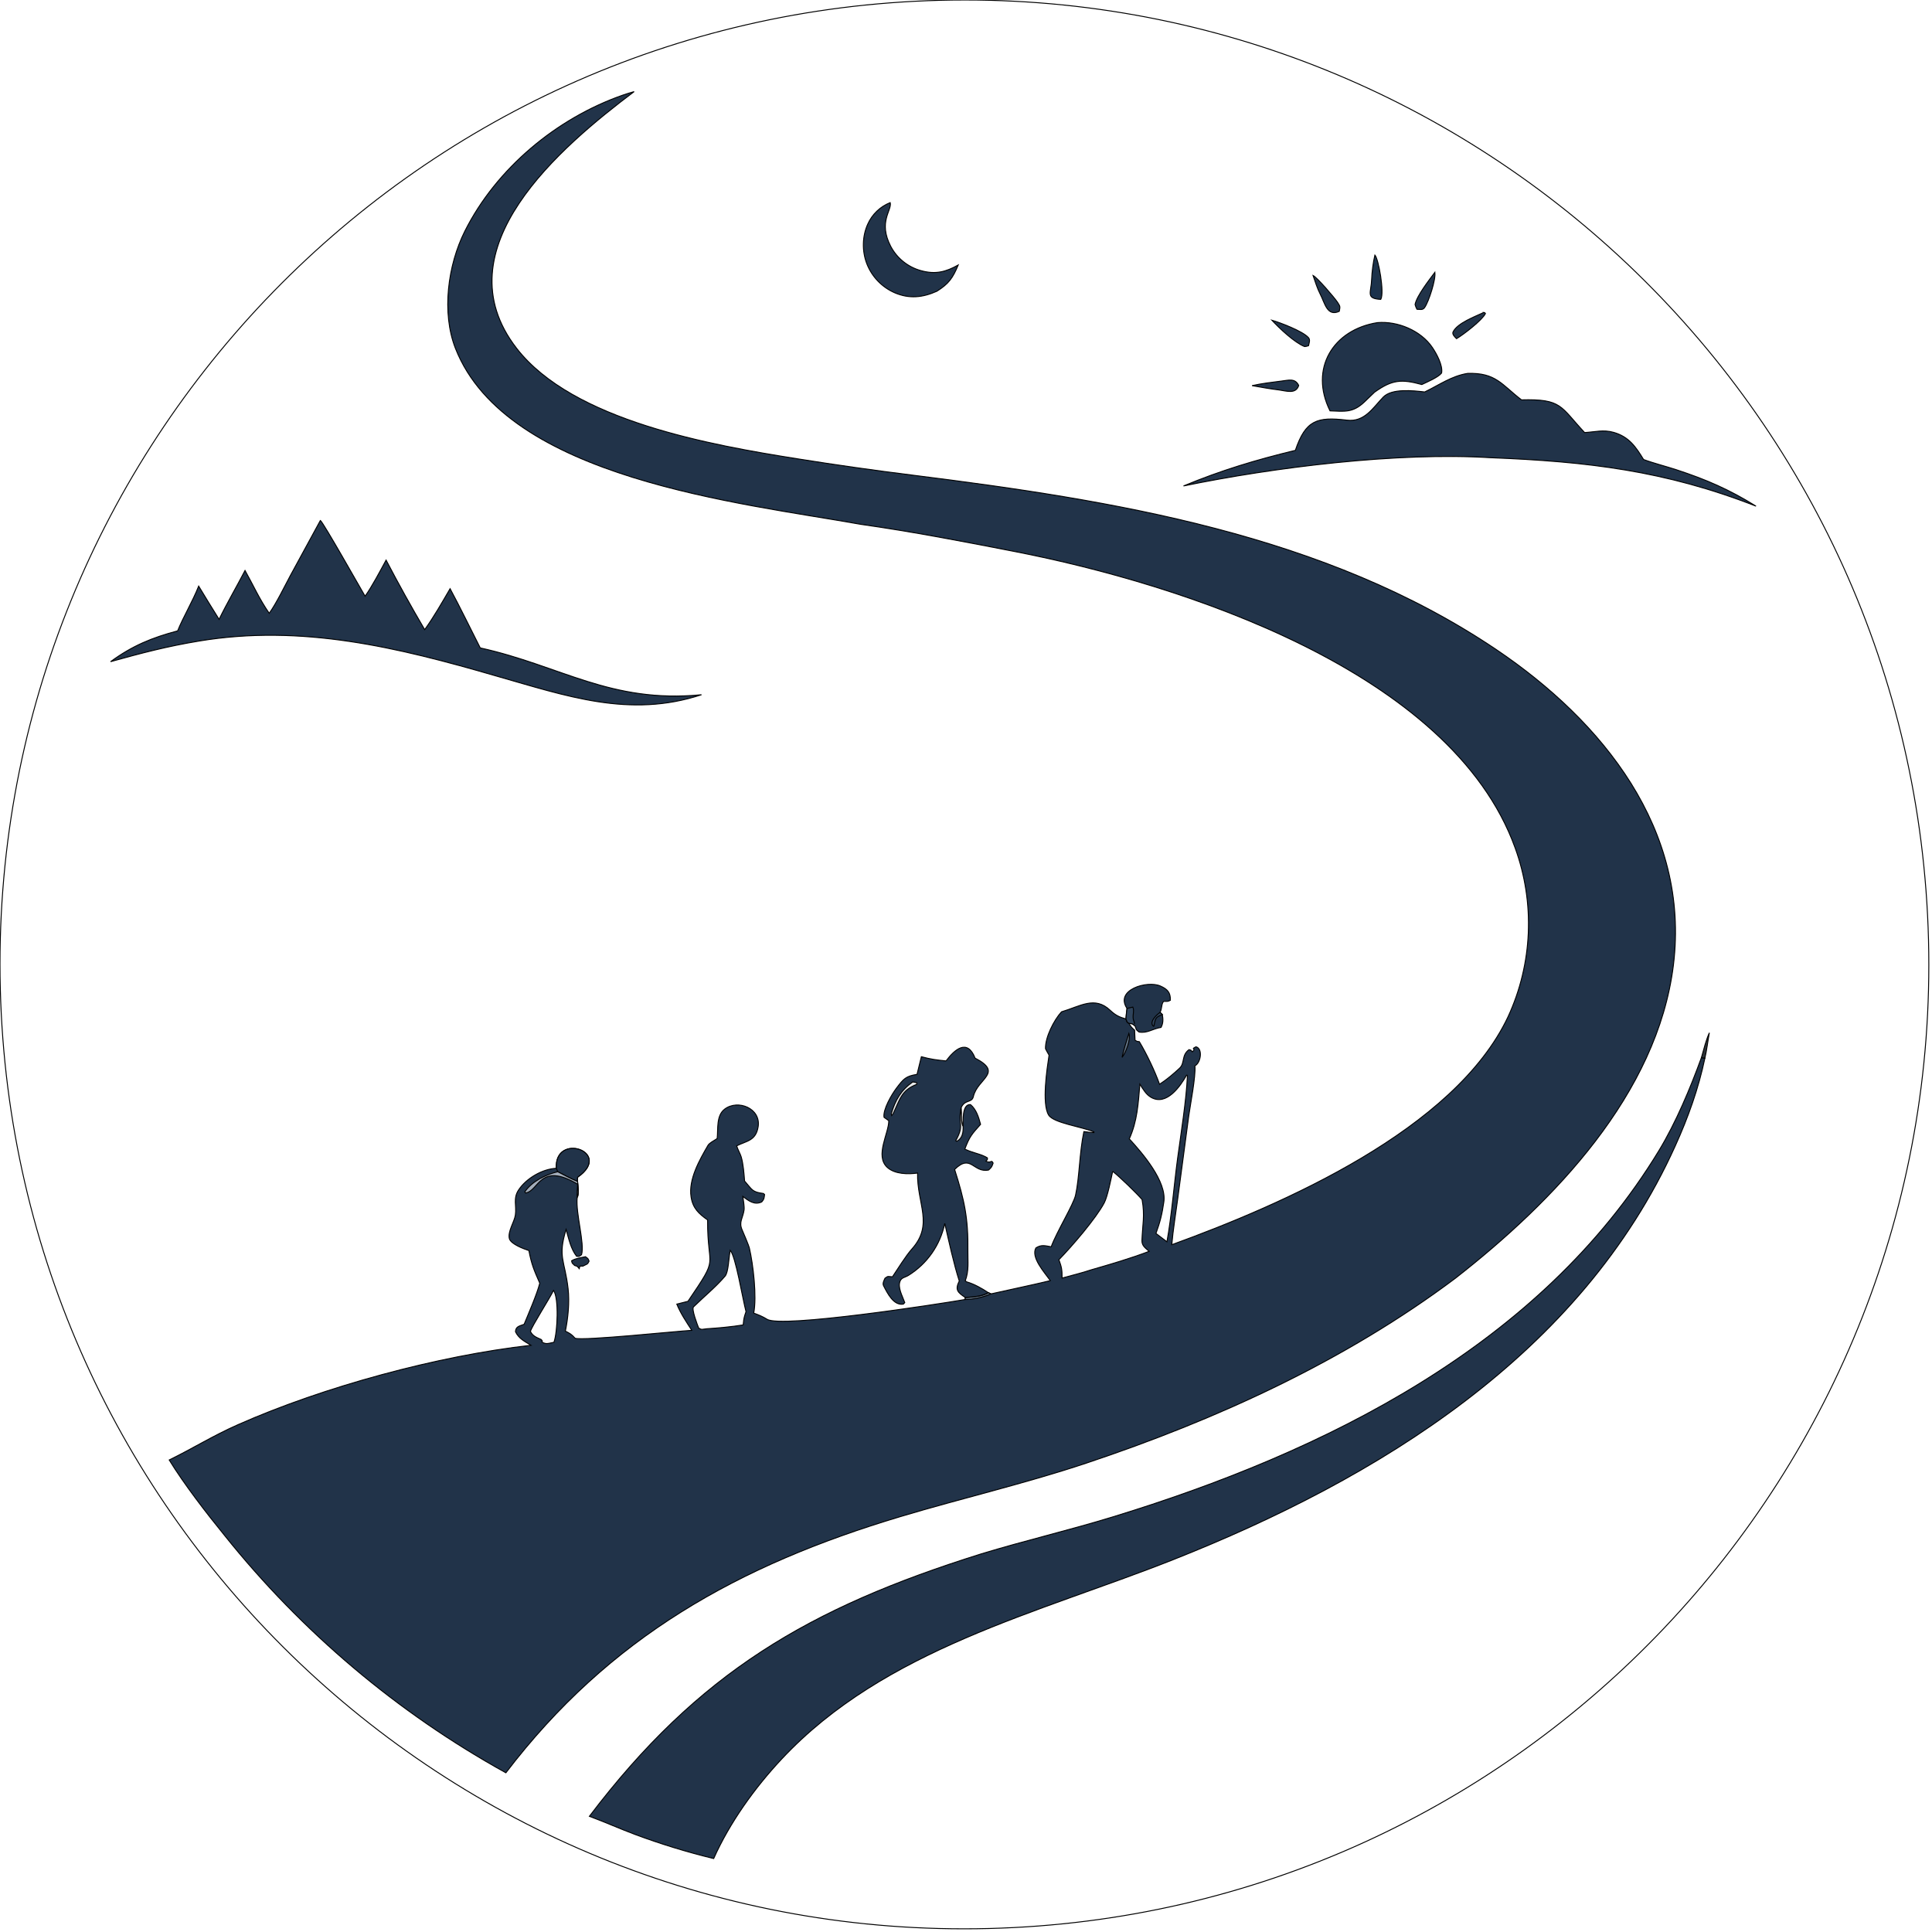
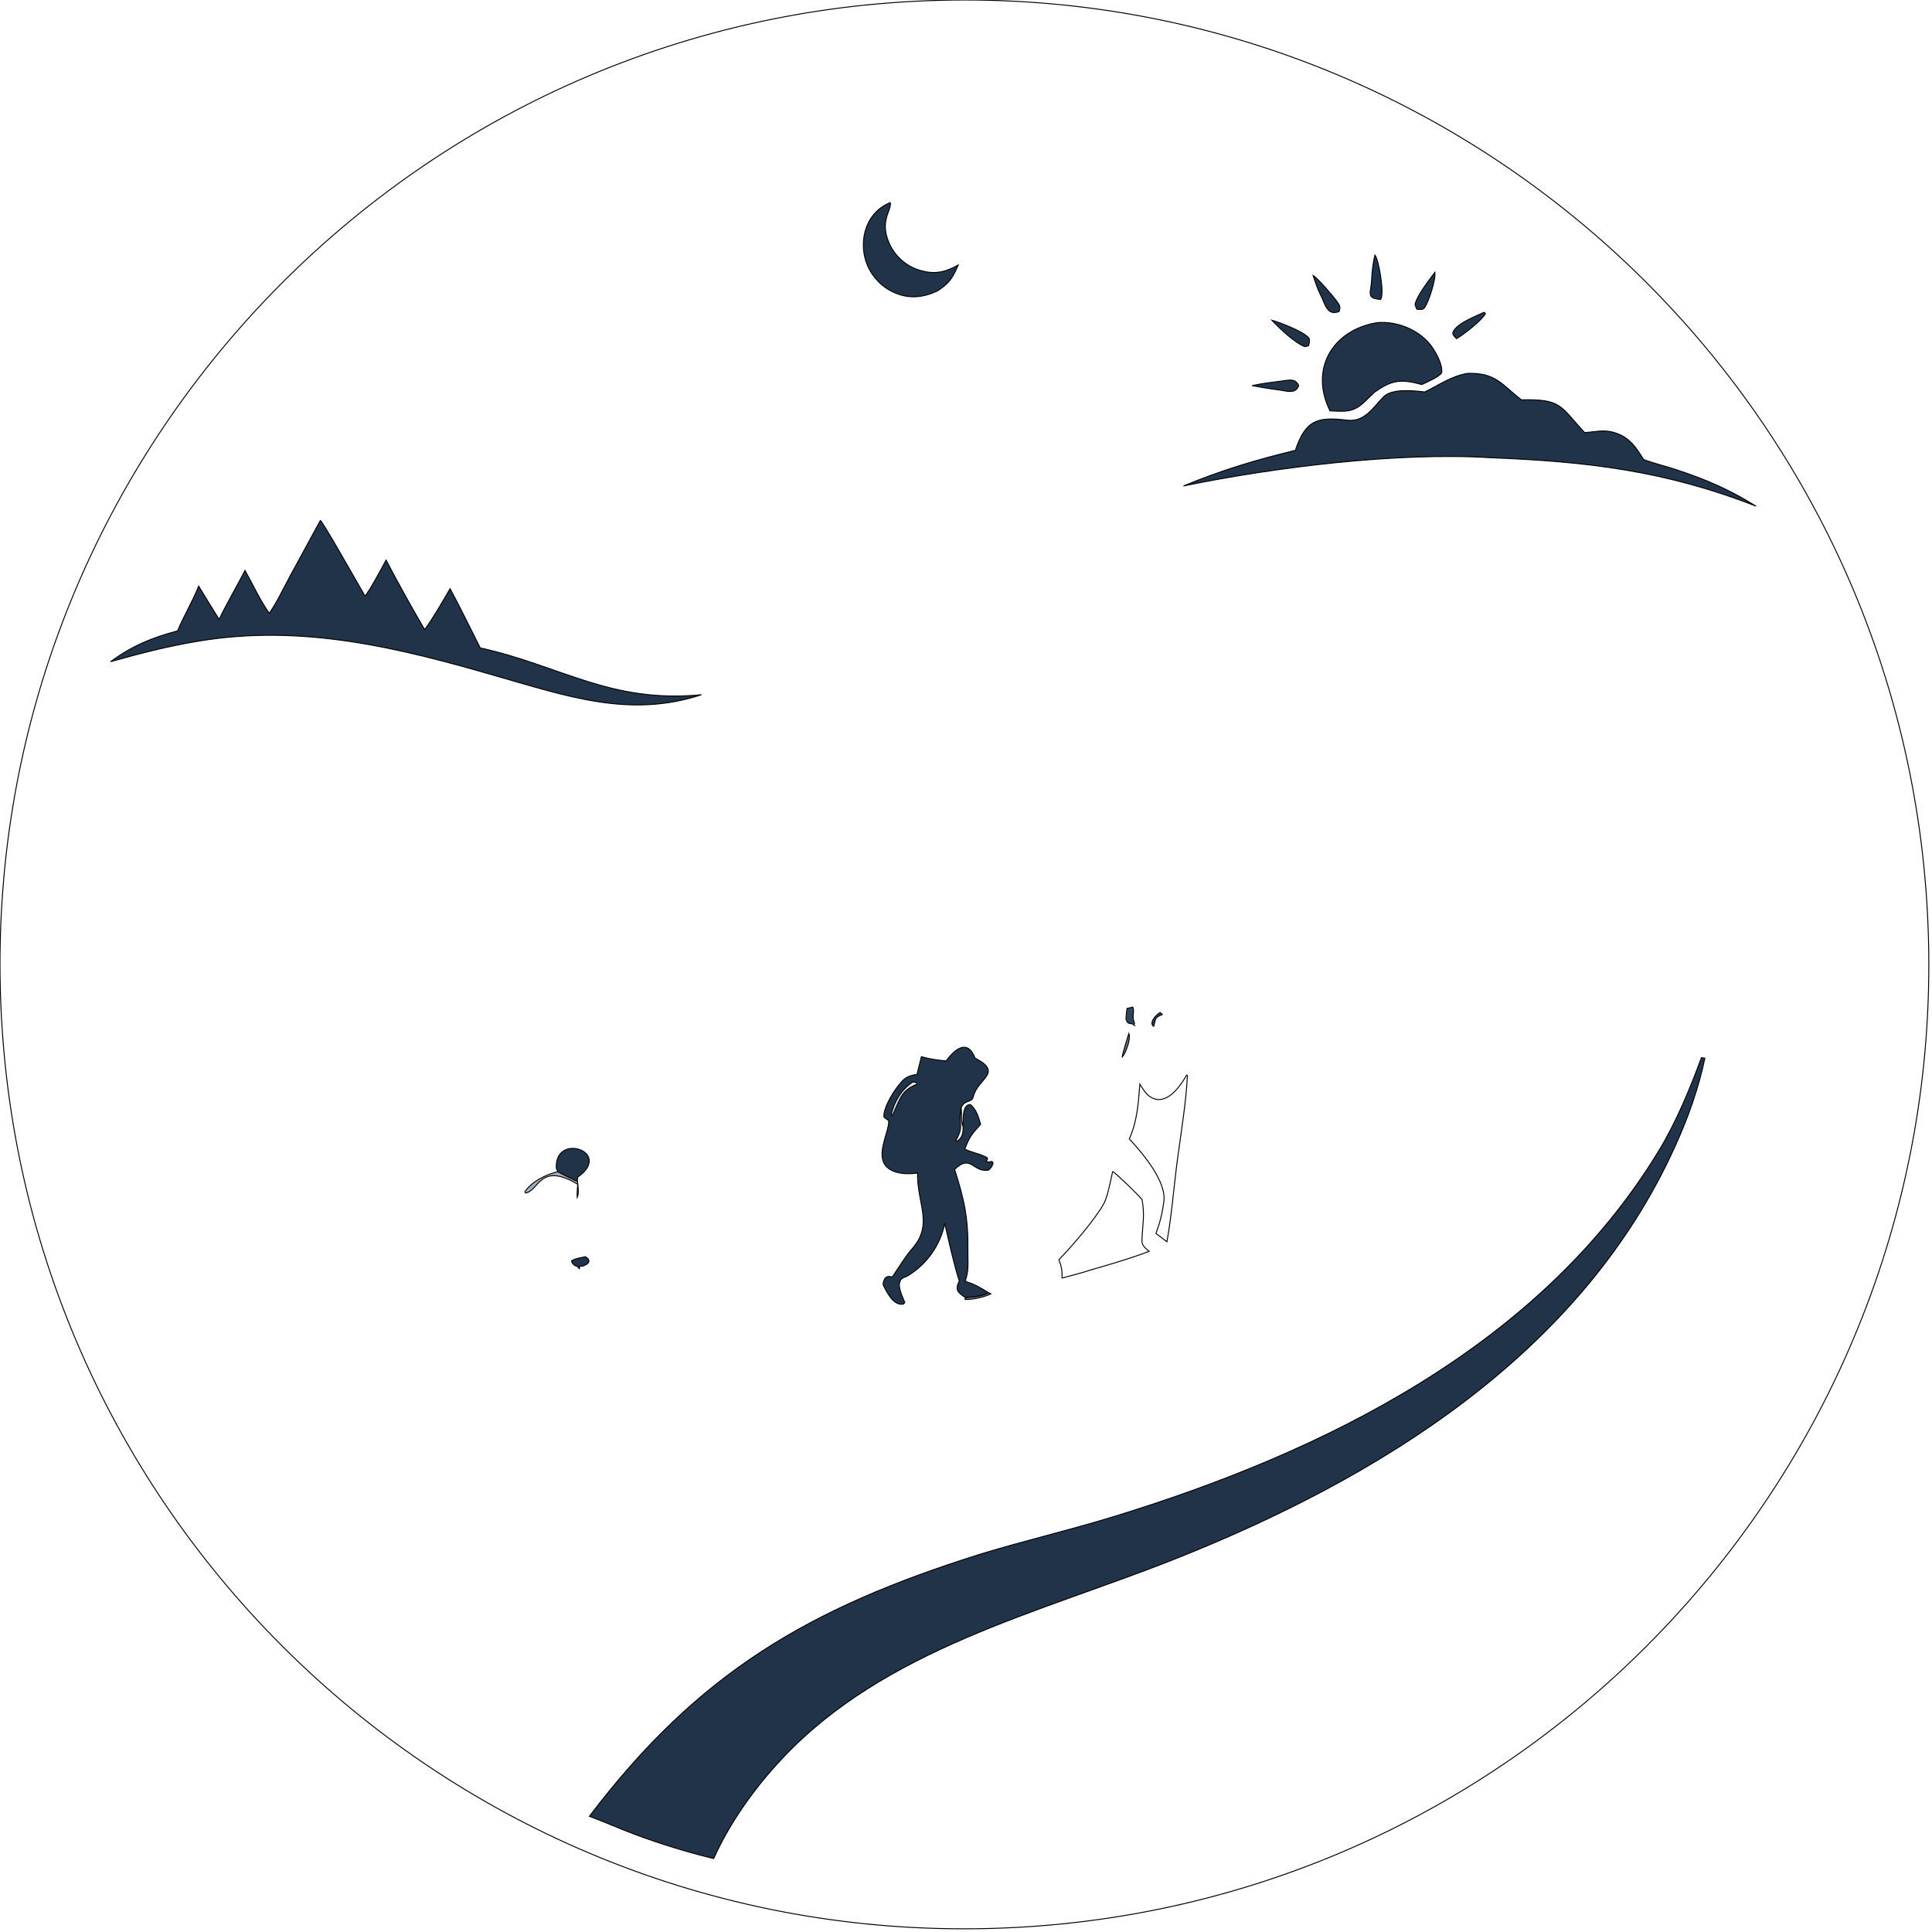
<svg xmlns="http://www.w3.org/2000/svg" width="2048" height="2048" preserveAspectRatio="none" version="1.1">
  <defs>
    <linearGradient y2="0.722" x2="-0.364" y1="0.305" x1="1.336" id="Gradient1">
      <stop stop-color="rgb(36,52,66)" offset="0" class="stop0" />
      <stop stop-color="rgb(20,48,84)" offset="1" class="stop1" />
    </linearGradient>
    <filter height="200%" width="200%" y="-50%" x="-50%" id="svg_30_blur">
      <feGaussianBlur stdDeviation="0.1" in="SourceGraphic" />
    </filter>
  </defs>
  <g>
    <title>Layer 1</title>
    <g stroke="null" id="svg_31">
      <path stroke="null" filter="url(#svg_30_blur)" id="svg_2" d="m996.44,0.334c564.444,-14.294 1033.593,431.698 1047.863,996.141c14.282,564.432 -431.727,1033.57 -996.171,1047.829c-564.414,14.259 -1033.524,-431.727 -1047.799,-996.136c-14.274,-564.416 431.693,-1033.541 996.106,-1047.834z" fill="rgb(255,255,255)" />
-       <path stroke="null" filter="url(#svg_30_blur)" id="svg_3" d="m672.207,97.118c-77.454,58.35 -206.094,166.749 -124.628,272.021c59.751,77.211 207.014,102.817 298.488,117.323c40.33,6.422 80.765,12.159 121.291,17.207c213.468,26.826 437.154,62.346 619.148,185.173c112.175,75.7 205.226,190.378 187.362,334.309c-16.983,136.882 -126.937,250.556 -231.193,331.923c-116.924,87.673 -252.799,149.677 -390.837,195.808c-65.265,21.801 -131.744,37.136 -197.298,56.763c-171.989,51.498 -308.795,127.956 -418.288,271.59c-114.816,-63.572 -216.079,-149.002 -298.076,-251.472c-19.094,-23.437 -42.938,-54.302 -58.812,-80.131c25.829,-12.634 45.713,-25.383 73.049,-37.479c90.608,-40.077 211.508,-72.956 310.39,-84.102c-6.81,-4.211 -12.954,-7.107 -16.4,-14.442c0.357,-5.642 4.177,-5.859 9.194,-7.828c4.951,-12.051 13.402,-31.402 16.58,-43.522c-6.065,-13.744 -8.752,-20.039 -11.534,-34.607c-5.542,-1.82 -18.539,-6.615 -20.626,-12.371c-2.115,-7.805 5.245,-17.853 6.307,-25.326c1.4,-9.865 -2.581,-17.475 3.35,-26.482c8.158,-12.382 25.259,-22.373 40.05,-23.048c-2.102,-38.738 60.722,-17.303 22.65,9.43c-0.423,2.678 -0.444,1.842 -0.154,4.543c0.492,4.383 1.72,13.435 -0.404,17.132c-1.626,17.178 8.132,48.614 4.647,60.528c-3.342,2.163 -1.611,1.785 -5.235,1.637c-6.173,-7.816 -8.363,-18.7 -11.15,-28.45c-9.117,29.526 -1.267,32.741 2.137,62.908c1.604,14.225 -0.018,30.853 -2.89,44.872c4.982,2.529 6.567,3.376 10.266,7.542c7.768,2.975 108.447,-7.542 123.739,-8.366c-5.586,-8.549 -12.081,-18.288 -15.897,-27.786l11.821,-2.975c34.284,-50.388 20.486,-31.975 20.838,-86.242c-9.258,-6.523 -15.702,-12.348 -17.538,-24.502c-2.799,-18.539 8.893,-38.99 17.911,-54.531c1.479,-2.541 5.959,-4.761 8.455,-6.42l1.292,-0.847c1.167,-9.888 -1.207,-24.216 7.958,-31.185c14.085,-10.7 38.672,-0.79 35.489,18.768c-2.423,14.889 -12.267,14.912 -22.762,20.164c1.482,4.646 3.801,8.263 4.81,11.65c2.214,7.439 2.993,17.83 3.585,25.612c8.461,9.647 7.943,11.639 19.972,13.229l1.23,1.11c-0.545,3.902 -0.378,4.841 -2.993,7.828c-7.698,3.754 -14.12,-1.247 -20.048,-5.791c0.498,3.376 1.744,11.124 1.321,14.179c-1.233,8.903 -5.926,12.943 -1.947,21.572c1.339,2.895 7.022,16.617 7.506,18.722c4.171,18.093 8.053,51.842 4.643,69.168c5.134,1.911 9.518,3.628 14.176,6.569c15.143,9.556 180.833,-15.93 209.826,-20.966l0.32,-2.083c7.61,-0.675 17.944,-1.213 24.353,-5.207l2.758,1.35c21.194,-4.818 41.622,-8.903 62.977,-14.076c-6.157,-8.697 -20.771,-24.582 -15.324,-34.653c5.791,-3.708 9.544,-2.392 16.251,-1.236c5.653,-15.598 23.598,-44.643 25.829,-54.737c4.154,-18.768 4.108,-45.261 8.812,-67.348c3.822,0.561 6.786,0.801 10.643,1.064l0.046,-0.755c-12.943,-5.55 -42.892,-9.373 -48.065,-17.864c-7.381,-12.119 -1.682,-49.175 0.458,-63.492c-1.476,-2.449 -2.46,-4.292 -3.754,-6.809c-0.469,-11.856 8.846,-30.247 16.937,-39.116c19.913,-5.859 35.259,-17.063 51.555,-1.671c5.493,5.184 9.521,7.198 16.754,9.247c1.728,3.696 0.572,3.033 3.239,4.658c2.094,3.754 2.712,4.326 5.951,7.198c0.206,3.559 0.366,7.107 0.492,10.666c2.598,1.511 1.591,1.156 4.52,1.534c7.565,12.543 16.628,31.46 21.435,45.147c7.29,-4.646 14.9,-11.112 21.229,-17.017c5.871,-5.482 1.774,-13.653 10.002,-19.672c2.838,0.79 1.591,0.149 3.559,2.335c4.852,-4.383 -2.678,-2.151 3.834,-5.367c7.439,1.888 5.207,17.04 -1.144,20.21c1.087,10.574 -4.795,40.729 -6.512,52.986l-11.696,87.856c-2.037,15.518 -5.001,33.44 -6.294,48.763c117.302,-42.595 300.029,-121.845 356.494,-241.733c25.989,-56.339 28.667,-120.666 7.439,-178.967c-67.852,-187.963 -354.972,-279.797 -529.917,-313.995c-54.359,-10.625 -108.867,-21.137 -163.724,-28.939c-126.87,-22.708 -375.096,-48.017 -429.581,-186.337c-14.973,-38.011 -8.117,-88.509 9.86,-124.371c33.46,-66.744 97.526,-119.798 167.303,-144.202c4.02,-1.394 8.086,-2.654 12.19,-3.778z" fill="rgb(33,51,73)" />
      <path stroke="null" filter="url(#svg_30_blur)" id="svg_4" d="m589.723,1238.425c-2.102,-38.738 60.722,-17.303 22.65,9.43c-0.423,2.678 -0.444,1.842 -0.154,4.543c-6.982,-2.85 -14.248,-6.844 -21.003,-10.345l-1.492,-3.628z" fill="rgb(33,51,73)" />
      <path stroke="null" filter="url(#svg_30_blur)" id="svg_5" d="m591.215,1242.053c6.755,3.502 14.021,7.496 21.003,10.345c0.492,4.383 1.72,13.435 -0.404,17.132c-0.268,-3.376 0.344,-10.529 0.546,-14.202c-40.325,-24.09 -40.956,7.267 -55.256,9.293l-0.721,-1.316c7.529,-11.055 22.11,-18.15 34.832,-21.252z" fill="rgb(162,173,187)" />
      <path stroke="null" filter="url(#svg_30_blur)" id="svg_6" d="m1047.652,1370.238l2.758,1.35c-7.725,3.536 -18.928,6.008 -27.431,5.939l0.32,-2.083c7.61,-0.675 17.944,-1.213 24.353,-5.207z" fill="rgb(98,115,132)" />
-       <path stroke="null" filter="url(#svg_30_blur)" id="svg_7" d="m1179.476,1241.675c7.267,5.63 25.131,22.991 31.162,29.88c3.113,17.029 0.446,26.653 -0.126,43.442c-0.183,5.493 3.571,7.908 7.622,11.456c-20.187,7.679 -40.924,13.687 -61.672,19.684c-8.732,2.998 -21.446,6.111 -30.624,8.652c0.046,-8.686 -0.355,-11.272 -3.342,-19.466c13.435,-13.733 39.31,-43.682 48.076,-60.322c3.456,-6.58 7.153,-25.165 8.903,-33.325z" fill="rgb(255,255,255)" />
+       <path stroke="null" filter="url(#svg_30_blur)" id="svg_7" d="m1179.476,1241.675c7.267,5.63 25.131,22.991 31.162,29.88c3.113,17.029 0.446,26.653 -0.126,43.442c-0.183,5.493 3.571,7.908 7.622,11.456c-20.187,7.679 -40.924,13.687 -61.672,19.684c-8.732,2.998 -21.446,6.111 -30.624,8.652c0.046,-8.686 -0.355,-11.272 -3.342,-19.466c13.435,-13.733 39.31,-43.682 48.076,-60.322c3.456,-6.58 7.153,-25.165 8.903,-33.325" fill="rgb(255,255,255)" />
      <path stroke="null" filter="url(#svg_30_blur)" id="svg_8" d="m1258.016,1139.377l0.664,0.938c-0.996,25.165 -6.947,62.118 -10.403,87.787c-3.674,27.363 -6.443,61.901 -11.284,88.222c-3.857,-2.964 -7.748,-5.905 -11.639,-8.823c4.452,-12.211 6.5,-20.473 8.343,-33.302c3.284,-21.732 -22.591,-51.739 -36.598,-66.936c8.56,-18.951 9.476,-37.468 11.215,-57.976c3.376,5.218 6.397,10.883 12.005,14.042c16.17,9.132 30.819,-11.593 37.697,-23.952z" fill="rgb(255,255,255)" />
-       <path stroke="null" filter="url(#svg_30_blur)" id="svg_9" d="m774.065,1325.434c5.716,5.768 13.205,51.773 16.743,64.956c-1.886,5.539 -2.339,6.935 -2.866,12.772l-0.104,1.282c-11.859,2.014 -26.876,3.33 -38.771,4.108c-5.048,0.481 -4.912,1.339 -8.418,-0.71c-1.25,-3.227 -7.876,-20.153 -5.473,-22.51c10.927,-10.7 23.575,-20.988 33.478,-32.604c3.629,-4.257 3.839,-19.947 5.411,-27.294z" fill="rgb(255,255,255)" />
-       <path stroke="null" filter="url(#svg_30_blur)" id="svg_10" d="m586.788,1367.88c5.762,8.343 4.282,44.083 0.411,54.977c-5.775,1.122 -8.137,2.483 -12.634,-0.183l0.251,-1.27l-1.063,-1.442c-4.869,-2.174 -9.216,-3.742 -11.472,-8.617c1.388,-5.276 20.297,-34.859 24.507,-43.465z" fill="rgb(255,255,255)" />
      <path stroke="null" filter="url(#svg_30_blur)" id="svg_11" d="m1196.642,1095.432c2.277,6.329 -3.124,20.142 -7.141,25.406c0.813,-5.31 5.39,-19.958 7.141,-25.406z" fill="rgb(98,115,132)" />
      <path stroke="null" filter="url(#svg_30_blur)" id="svg_12" d="m1803.577,1121.089l3.674,0.687c-6.786,32.192 -17.796,62.965 -31.322,92.777c-99.861,221.236 -314.975,352.729 -532.549,438.868c-143.646,56.866 -305.631,94.551 -414.871,211.314c-28.646,30.624 -54.852,67.188 -71.983,105.411c-28.164,-6.832 -55.898,-15.335 -83.058,-25.44c-16.449,-6.157 -32.24,-13.264 -48.691,-19.352c115.48,-152.217 232.702,-220.973 415.253,-278.148c46.074,-14.03 93.063,-25.005 139.125,-39.104c224.212,-68.573 453.597,-181.205 579.332,-388.354c18.036,-29.72 33.234,-66.032 45.09,-98.659z" fill="rgb(33,51,73)" />
      <path stroke="null" filter="url(#svg_30_blur)" id="svg_13" d="m339.622,551.685c3.583,2.966 41.871,70.975 47.376,80.285c7.139,-9.867 16.335,-27.318 22.27,-38.259c13.021,24.902 26.662,49.475 40.911,73.695c9.456,-12.972 18.851,-29.498 26.947,-43.378c10.761,19.955 21.618,42.46 31.959,62.782c85.868,18.993 137.728,58.912 234.525,49.641c-76.395,25.232 -143.774,1.114 -217.627,-19.867c-104.214,-30.311 -206.074,-55.134 -315.026,-37.031c-34.151,5.675 -60.502,12.635 -93.75,21.842c23.099,-16.914 43.807,-25.417 71.076,-32.652c6.105,-15.059 15.667,-30.744 22.327,-47.43c7.11,11.798 14.323,23.534 21.638,35.205c8.255,-17.002 18.629,-34.698 27.502,-51.791c8.823,15.816 15.052,30.026 25.622,45.367c7.079,-9.623 16.661,-29.226 22.586,-40.299l31.662,-58.111z" fill="rgb(33,51,73)" />
      <path stroke="null" filter="url(#svg_30_blur)" id="svg_14" d="m1555.711,395.821c30.052,-0.932 36.049,11.845 57.129,28.045c43.098,-1.142 41.13,7.119 66.913,34.663c10.7,-0.568 19.649,-3.336 30.67,-0.229c16.411,4.627 23.666,15.47 31.837,28.801c9.762,3.703 24.101,7.344 34.572,10.784c31.929,10.487 55.996,20.881 84.594,38.653c-96.187,-37.579 -178.687,-47.306 -281.455,-51.349c-98.51,-6.12 -229.362,10.146 -325.412,29.951c40.043,-16.627 76.652,-27.603 118.56,-37.749c10.803,-31.95 23.003,-35.84 54.668,-32.006c18.745,2.268 27.523,-13.059 38.441,-24.374c9.19,-9.533 31.998,-6.904 44.002,-5.516c15.633,-7.538 28.301,-16.873 45.479,-19.675z" fill="rgb(33,51,73)" />
      <path stroke="null" filter="url(#svg_30_blur)" id="svg_15" d="m1002.848,1124.614c9.304,-12.463 22.648,-23.769 30.796,-2.964c30.43,15.758 2.541,21.549 -1.831,40.752c-1.625,7.118 -9.006,2.655 -13.023,11.925c0.366,5.115 -0.08,16.731 2.197,19.787c0,-5.917 -1.339,-23.884 7.793,-23.209c6.203,5.23 8.594,13.172 10.677,20.943c-9.476,10.632 -11.65,12.909 -16.72,26.241l1.293,0.595c8.263,3.754 16.033,4.589 22.636,8.686c0.126,2.403 0.355,1.19 -1.579,3.536c5.733,2.827 5.596,-2.289 7.679,2.014c-1.556,4.337 -1.431,4.12 -4.749,7.336c-16.502,3.399 -18.539,-17.773 -36.083,-0.595c10.403,32.661 14.58,51.819 14.065,86.849c-0.16,10.883 1.316,20.21 -2.781,31.231l1.591,1.122c7.851,2.22 16.056,6.901 22.842,11.375c-6.409,3.994 -16.743,4.532 -24.353,5.207c-8.469,-5.619 -11.055,-8.32 -6.443,-17.578c-5.688,-17.429 -11.238,-42.984 -15.369,-60.985c-4.738,22.854 -18.647,42.766 -38.482,55.069c-3.479,2.186 -7.048,2.151 -8.719,5.779c-3.114,6.775 2.252,15.93 4.821,23.071l-1.485,1.602c-10.387,1.854 -16.888,-11.524 -20.966,-19.363c-1.379,-2.655 0.398,-5.688 1.475,-8.079c3.71,-2.586 2.355,-1.808 7.902,-1.511c5.477,-8.16 14.318,-22.43 20.608,-29.457c23.382,-26.115 5.344,-47.722 6.012,-80.497c-10.095,1.419 -24.164,1.225 -32.104,-6.02c-13.423,-12.245 1.691,-36.163 1.58,-49.484c-1.685,-1.19 -3.36,-2.392 -5.026,-3.605c-1.325,-8.171 8.082,-24.158 13.062,-30.762c7.686,-10.185 10.032,-12.84 21.914,-14.763l4.596,-18.7c9.891,2.644 16.098,3.49 26.173,4.452z" fill="rgb(33,51,73)" />
      <path stroke="null" filter="url(#svg_30_blur)" id="svg_16" d="m1020.987,1194.114c0.172,6.329 -0.618,12.451 -6.672,15.701l-1.19,-0.664c9.567,-17.052 2.117,-16.983 5.665,-34.824c0.366,5.115 -0.08,16.731 2.197,19.787z" fill="rgb(231,234,235)" />
      <path stroke="null" filter="url(#svg_30_blur)" id="svg_17" d="m967.473,1146.919c1.596,0.126 2.694,0.412 4.262,0.732l0.069,1.82c-16.392,6.203 -17.884,16.067 -25.097,31.151l-1.503,1.865l-0.428,-1.728c4.203,-14.523 10.367,-25.074 22.697,-33.84z" fill="rgb(231,234,235)" />
      <path stroke="null" filter="url(#svg_30_blur)" id="svg_18" d="m1460.118,341.99c21.503,-1.84 46.097,8.441 58.216,26.319c4.486,6.6 11.307,19.047 9.83,27.132c-3.513,4.481 -15.438,9.587 -20.966,12.179c-21.732,-5.909 -31.551,-5.153 -50.159,8.153c-3.651,3.599 -7.347,7.156 -11.078,10.669c-12.028,11.214 -20.668,9.678 -36.083,9.088c-22.121,-44.551 3.078,-86.091 50.239,-93.539z" fill="rgb(33,51,73)" />
      <path stroke="null" filter="url(#svg_30_blur)" id="svg_19" d="m943.684,214.76c1.97,8.382 -13.057,20.262 0.564,46.463c6.711,12.663 18.375,21.974 32.209,25.712c15.325,4.201 26.174,1.282 39.3,-6.012c-5.733,13.795 -10.036,19.881 -22.628,27.806c-15.063,6.737 -29.357,8.273 -44.882,1.554c-13.59,-5.992 -24.218,-17.172 -29.513,-31.048c-5,-13.226 -4.748,-28.771 1.126,-41.674c4.645,-10.43 13.201,-18.618 23.824,-22.802z" fill="rgb(33,51,73)" />
-       <path stroke="null" filter="url(#svg_30_blur)" id="svg_20" d="m1194.685,1068.996c-13.275,-19.821 21.48,-29.915 35.316,-23.804c7.473,3.284 10.952,6.832 10.62,15.198c-3.078,1.545 -3.479,1.087 -7.153,1.122c-2.483,2.895 -1.465,6.775 -3.696,11.719l2.357,2.232c0.87,4.806 1.041,9.132 -1.373,13.63c-9.087,1.442 -14.534,6.489 -23.346,4.898c-3.559,-2.838 -2.415,-1.705 -4.2,-6.42c-2.907,-2.472 -2.655,-2.38 -6.443,-2.769c-2.666,-1.625 -1.511,-0.961 -3.239,-4.658c0.252,-3.731 0.641,-7.45 1.156,-11.147z" fill="rgb(33,51,73)" />
      <path stroke="null" filter="url(#svg_30_blur)" id="svg_21" d="m1194.685,1068.996l6.18,-1.453c2.06,4.784 -1.213,9.785 1.167,15.152c0,0 1.202,5.013 1.179,4.875c-2.907,-2.472 -2.655,-2.38 -6.443,-2.769c-2.666,-1.625 -1.511,-0.961 -3.239,-4.658c0.252,-3.731 0.641,-7.45 1.156,-11.147z" fill="rgb(47,68,92)" />
      <path stroke="null" filter="url(#svg_30_blur)" id="svg_22" d="m1223.055,1088.108c-5.745,-3.834 2.644,-12.543 6.718,-14.877l2.357,2.232c-7.908,3.09 -6.981,3.937 -9.075,12.646z" fill="rgb(47,68,92)" />
      <path stroke="null" filter="url(#svg_30_blur)" id="svg_23" d="m1457.441,270.389c3.868,3.772 10.277,40.027 6.248,46.977c-16.354,-0.927 -10.151,-7.027 -9.682,-21.285c0.24,-7.333 1.671,-18.583 3.433,-25.692z" fill="url(#Gradient1)" />
      <path stroke="null" filter="url(#svg_30_blur)" id="svg_24" d="m1391.878,291.999c4.234,1.972 22.694,23.459 26.115,28.626c3.044,4.583 2.506,4.702 1.694,9.399c-13.023,5.968 -15.335,-9.021 -20.279,-18.389c-2.861,-5.406 -5.459,-13.669 -7.53,-19.636z" fill="rgb(33,51,73)" />
      <path stroke="null" filter="url(#svg_30_blur)" id="svg_25" d="m1358.45,403.916c7.404,-0.866 14.477,-3.276 18.23,4.687c-2.964,9.407 -12.817,5.898 -20.691,4.778c-9.407,-1.08 -19.363,-2.982 -28.747,-4.594c10.22,-2.308 20.805,-3.498 31.208,-4.872z" fill="rgb(33,51,73)" />
      <path stroke="null" filter="url(#svg_30_blur)" id="svg_26" d="m1348.287,339.457c7.919,2.218 32.856,11.577 38.807,18.515c2.026,2.351 0.629,5.589 -0.011,8.511c-1.842,0.707 -2.186,0.605 -4.177,0.888c-10.506,-4.066 -26.962,-19.559 -34.618,-27.914z" fill="rgb(33,51,73)" />
      <path stroke="null" filter="url(#svg_30_blur)" id="svg_27" d="m1520.967,288.752c1.408,6.642 -6.397,31.154 -10.838,37.313c-2.026,2.819 -4.589,1.889 -8.125,1.773c-1.213,-2.423 -1.167,-2.459 -1.98,-5.045c1.751,-9.214 15.106,-26.192 20.943,-34.041z" fill="rgb(33,51,73)" />
      <path stroke="null" filter="url(#svg_30_blur)" id="svg_28" d="m1572.762,331.264c1.431,0.142 0.767,-0.149 1.877,1.112c-3.559,7.171 -23.38,22.363 -30.647,26.626c-1.705,-1.677 -4.978,-4.633 -3.662,-7.241c4.772,-9.477 23.254,-16.166 32.432,-20.497z" fill="rgb(33,51,73)" />
      <path stroke="null" filter="url(#svg_30_blur)" id="svg_29" d="m620.58,1332.198c2.721,1.888 2.812,1.637 3.872,4.704c-1.712,3.674 -1.973,2.827 -6.515,5.23c-2.323,-0.057 -1.219,-0.103 -3.315,0.103l-0.584,2.655c-2.868,-3.17 -1.198,-2.209 -4.913,-3.41c-2.942,-3.147 -2.483,-1.522 -3.209,-5.013c4.433,-2.644 9.513,-3.216 14.664,-4.269z" fill="rgb(33,51,73)" />
-       <path stroke="null" id="svg_30" d="m1803.577,1121.089c2.266,-8.022 5.001,-18.974 8.4,-26.264c-1.614,8.537 -2.815,18.963 -4.726,26.951l-3.674,-0.687z" fill="rgb(45,51,56)" />
    </g>
  </g>
</svg>